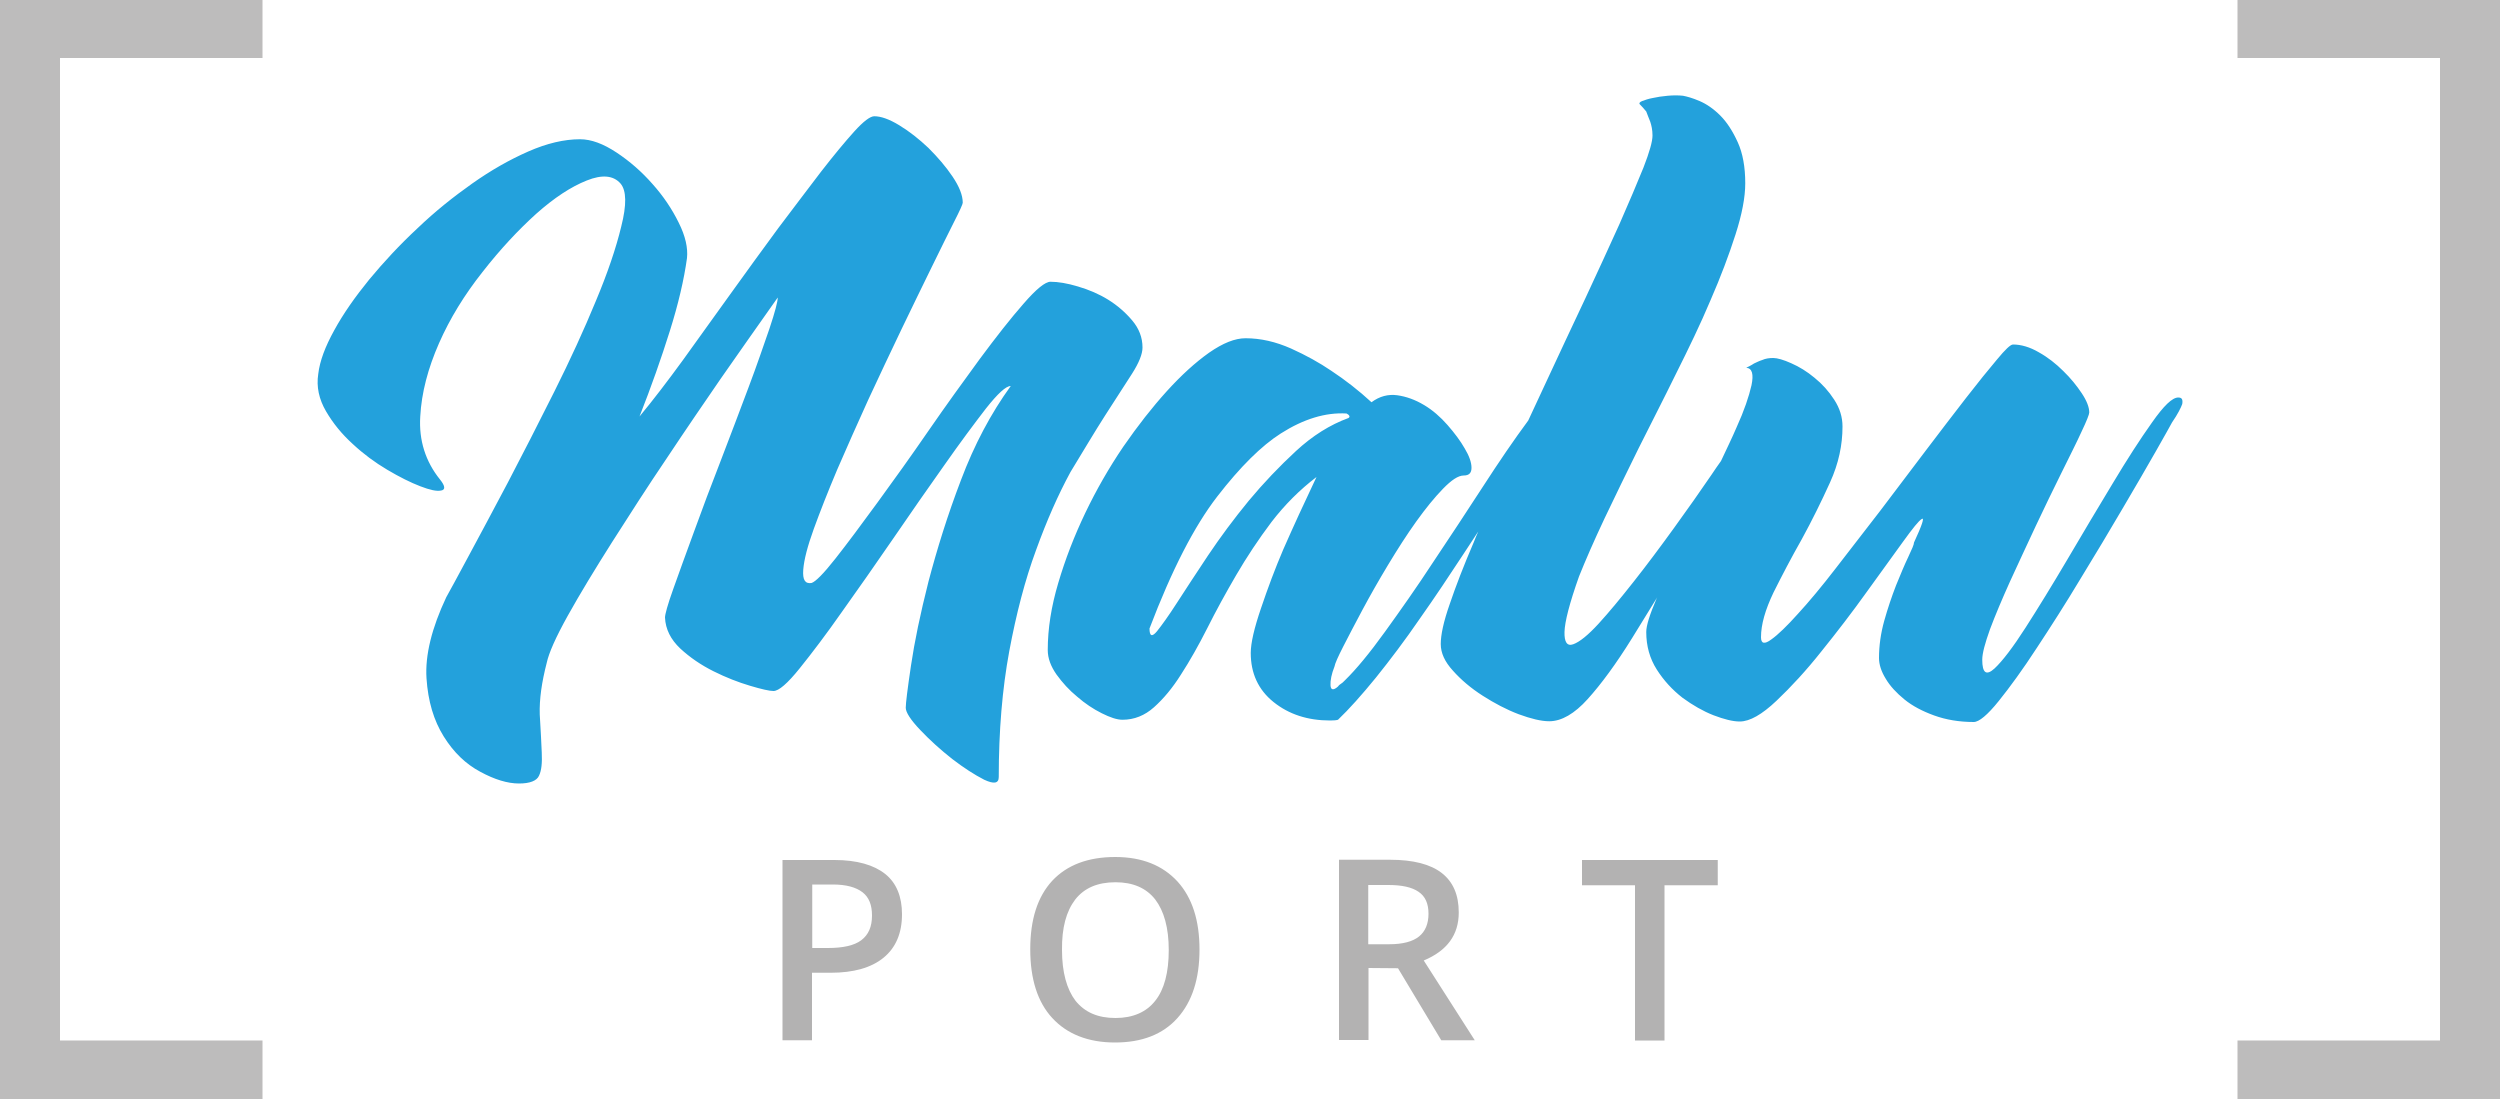
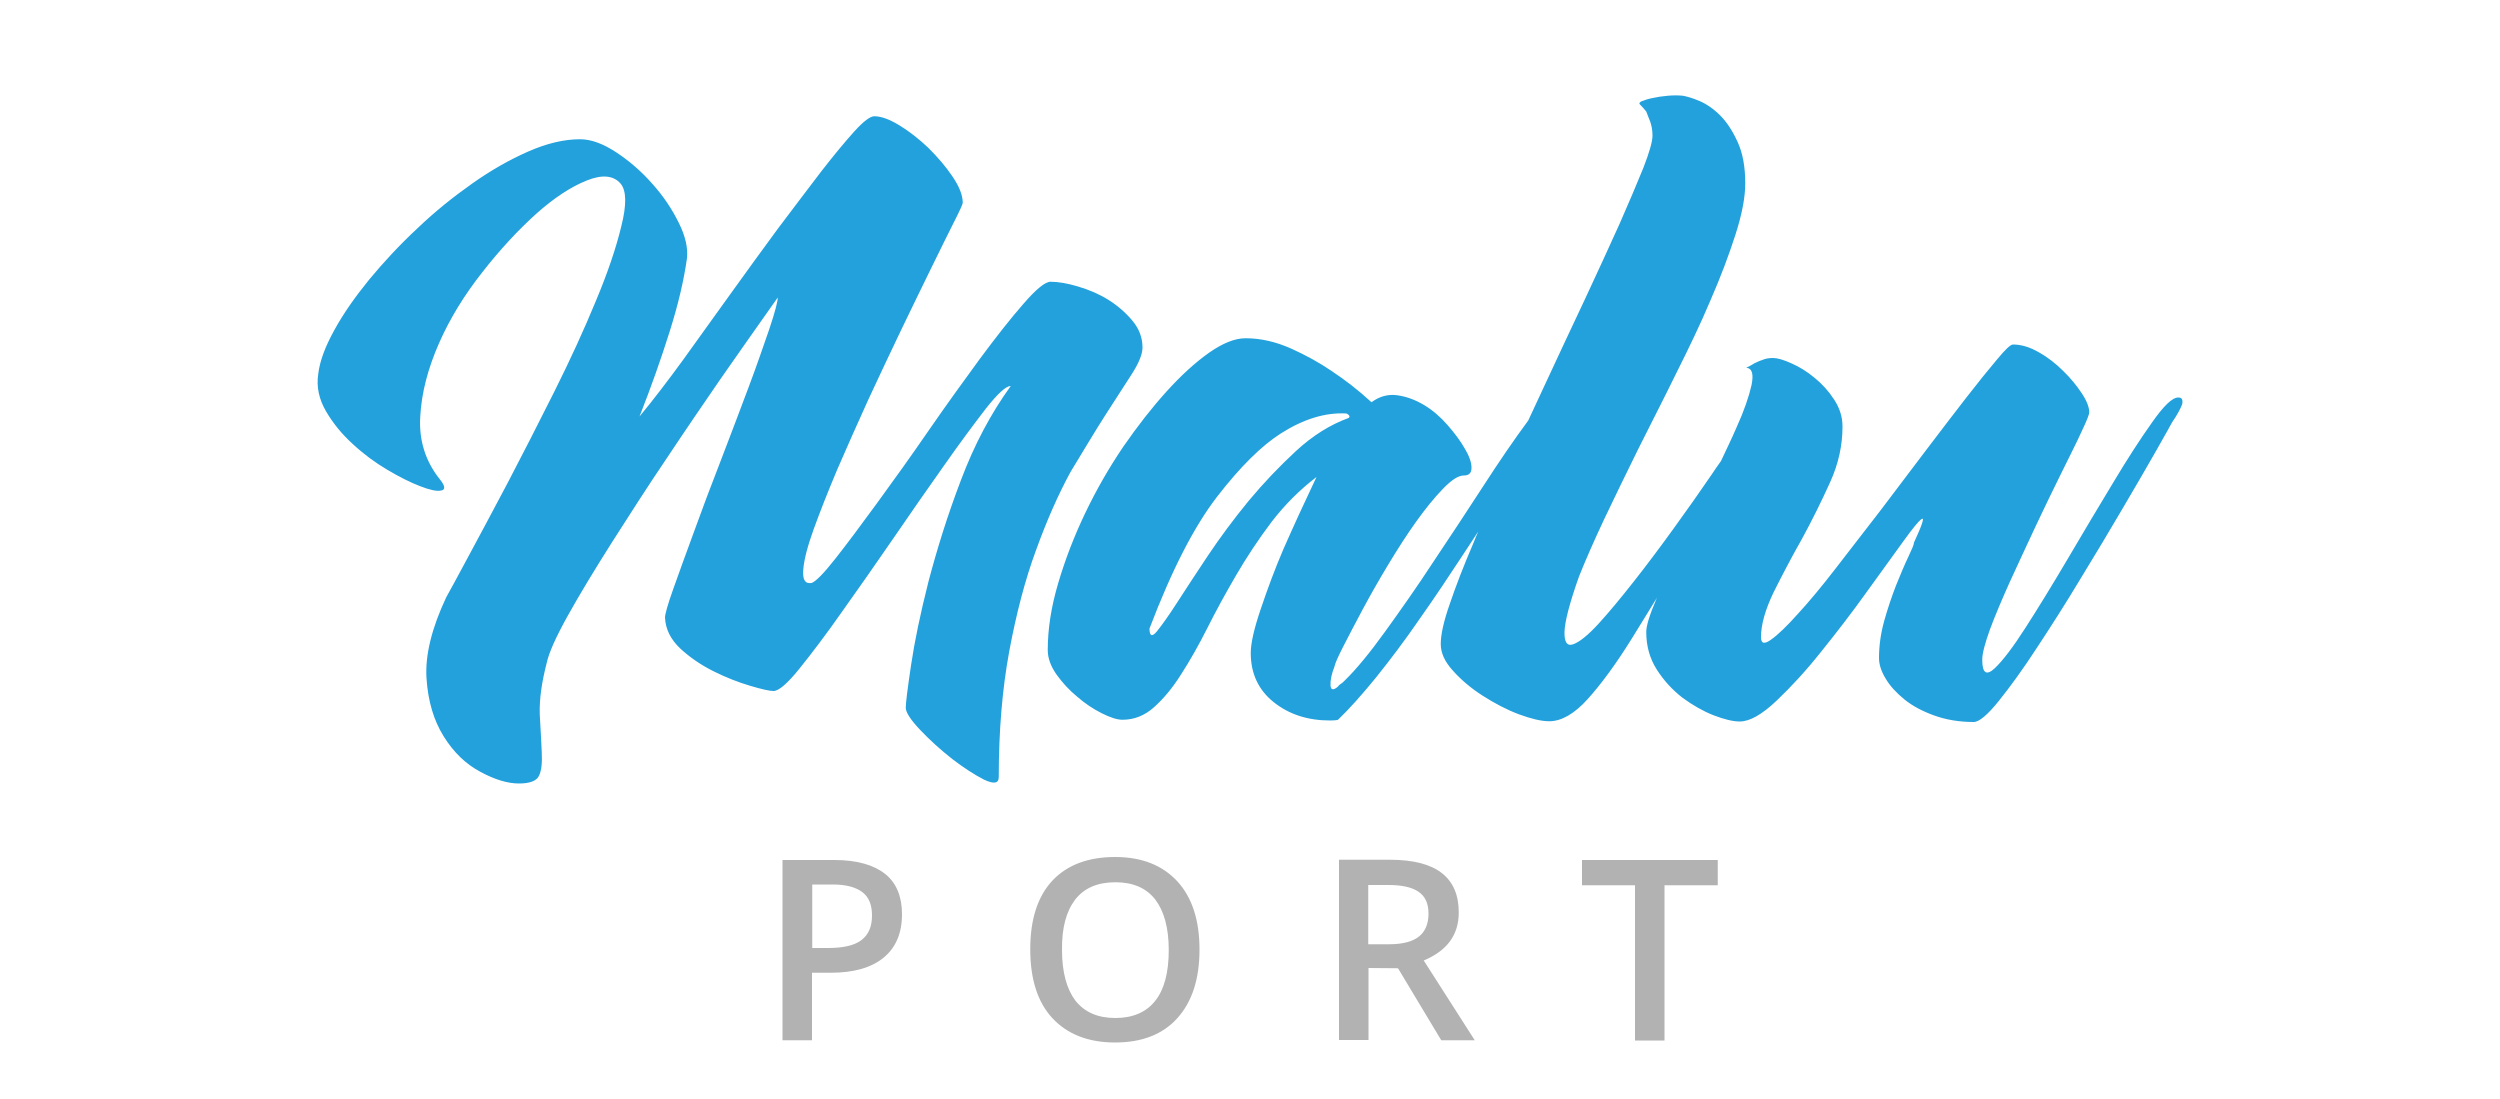
<svg xmlns="http://www.w3.org/2000/svg" xml:space="preserve" viewBox="0 0 1000 439.6" width="1000" height="439.6">
-   <path fill="#bdbcbc" d="M895 416.2h81v-393h-81V0h105v439.6H895v-23.4zm-790 0H24v-393h81V0H0v439.6h105v-23.4z" />
  <path fill="#b3b2b2" d="M354.1 349.6c-4.5-3.6-11.3-5.6-20.3-5.6H313v72.1h11.8v-27h7.5c9.1 0 16.2-2 21.1-6 4.9-4 7.4-9.8 7.4-17.4 0-7-2.2-12.5-6.7-16.1zm-29.3 4.2h8.3c5.4 0 9.3 1.1 11.9 3.1 2.6 2 3.8 5.1 3.8 9.3 0 4.5-1.4 7.7-4.3 9.9-2.8 2.1-7.3 3.1-13.3 3.1h-6.3v-25.4zm146.2-1.2c-5.9-6.4-14.1-9.8-24.9-9.8-10.9 0-19.3 3.2-25.2 9.5-5.9 6.4-8.8 15.5-8.8 27.4s2.9 21.1 8.8 27.5 14.3 9.8 25.1 9.8c10.7 0 19.1-3.2 25-9.8s8.8-15.7 8.8-27.4c0-11.6-2.9-20.7-8.8-27.2zm-40.9 7.2c3.6-4.6 8.9-6.9 16.1-6.9 7 0 12.3 2.3 15.9 6.9 3.5 4.6 5.4 11.3 5.4 20.2 0 9-1.8 15.8-5.4 20.3-3.5 4.5-8.9 6.9-15.9 6.9-7.1 0-12.3-2.3-16-6.9-3.5-4.6-5.4-11.4-5.4-20.3-.1-8.9 1.7-15.5 5.3-20.2zm117.5-5.8h7.8c5.4 0 9.4.9 12 2.7 2.7 1.8 4 4.7 4 8.8 0 4-1.3 7.1-3.8 9.1s-6.4 3.1-12 3.1h-8.3V354h.3zm11.6 33.3 17.3 28.8h13.4l-20.4-31.9c9.3-3.9 14-10.2 14-19.2 0-7.1-2.3-12.3-6.8-15.8s-11.4-5.3-20.7-5.3h-20.4V416h11.8v-28.8l11.8.1zm106.7-33.2h21.2V344h-54.3v10.1H654v62.1h11.8v-62.1h.1z" />
  <path fill="#23a1dc" d="M442.1 166.1c4.3-6.6 7.9-12.2 10.7-16.6 2.8-4.4 4.2-7.9 4.2-10.5 0-4-1.4-7.6-4.1-10.8-2.7-3.2-5.9-6-9.6-8.3s-7.7-4-12.1-5.3c-4.3-1.3-8-1.9-11-1.9-2.1 0-5.7 2.9-10.8 8.8-5.1 5.8-10.9 13.2-17.5 22.1-6.5 8.9-13.4 18.4-20.5 28.7S357.5 192.1 351 201s-12 16.3-16.8 22.4c-4.8 6.1-8 9.3-9.6 9.8-2.6.4-3.6-1.3-3.3-5.3s1.7-9.4 4.2-16.3 5.6-14.8 9.4-23.8c3.9-9 8-18.2 12.4-27.9 4.4-9.5 8.9-19 13.3-28.2s8.5-17.5 12.1-24.9c3.6-7.4 6.6-13.4 8.9-18 2.4-4.7 3.5-7.2 3.5-7.7 0-3-1.4-6.5-4.1-10.5-2.7-4-5.9-7.7-9.6-11.4-3.8-3.6-7.6-6.6-11.7-9.1s-7.4-3.6-10-3.6c-1.6 0-4.3 2-8 6.1s-8.1 9.4-13.3 16.1c-5.1 6.6-10.8 14.3-17.2 22.7-6.3 8.5-12.6 17.3-19.1 26.3-6.4 9-12.8 17.7-18.9 26.3-6.2 8.5-12 16.1-17.4 22.6 4.7-11.9 8.7-23.3 12.1-34.1 3.4-10.8 5.7-20.6 6.9-29.3.4-4-.6-8.7-3.3-14.1-2.7-5.5-6.2-10.7-10.5-15.5-4.3-4.9-9.1-9.1-14.4-12.6-5.3-3.5-10.1-5.3-14.6-5.3-6.3 0-13.2 1.6-20.7 4.9-7.5 3.3-14.9 7.5-22.4 12.8-7.5 5.3-14.8 11.1-21.9 17.9-7.1 6.6-13.5 13.5-19.3 20.5-5.7 7-10.4 13.7-14 20.3-3.6 6.5-5.8 12.3-6.4 17.5-.8 5.1.3 10.1 3.1 14.9s6.3 9.1 10.7 13.1c4.3 4 8.9 7.4 13.8 10.3 4.9 2.9 9.3 5.1 13.2 6.6 3.9 1.5 6.6 2.1 8.4 1.7 1.7-.3 1.6-1.8-.5-4.4-5.8-7.2-8.5-15.7-7.9-25.2.5-9.5 3.1-19.3 7.5-29.3s10.2-19.4 17.4-28.5c7.1-9.1 14.3-16.8 21.5-23.3 7.2-6.4 13.9-10.8 20.2-13.3 6.2-2.5 10.7-2 13.5 1.2 2.4 2.8 2.5 8.5.3 17.2-2.1 8.7-5.5 18.7-10.2 29.9-4.7 11.4-10.2 23.4-16.6 36.2s-12.6 24.9-18.5 36.2c-6 11.4-11.3 21.2-15.8 29.6s-7.5 13.9-8.9 16.4c-5.8 12.3-8.5 23.2-7.9 32.4s2.9 16.9 6.9 23.3 8.8 11 14.6 14.1c5.7 3.1 10.9 4.7 15.5 4.7 4.4 0 7.1-1.1 8-3.1 1-2.1 1.3-5.1 1.1-9.3-.2-4.1-.4-9.1-.8-15.2-.2-6.1.8-13 2.8-20.7.8-3.8 3.5-10 8.4-18.8s10.8-18.5 17.7-29.4c6.9-10.8 14.1-22.1 21.9-33.6 7.7-11.6 14.9-22.1 21.5-31.7 6.6-9.5 14.3-20.4 22.9-32.6 0 1.6-1.1 5.8-3.3 12.4-2.3 6.6-5 14.6-8.4 23.6-3.4 9.1-7.1 18.8-11 29-4 10.3-7.6 19.8-10.8 28.7-3.3 8.9-6 16.5-8.3 22.9-2.3 6.4-3.3 10.2-3.3 11.4.2 4.7 2.3 8.8 6.1 12.4 3.9 3.6 8.3 6.6 13.3 9.1s9.9 4.4 14.6 5.8c4.7 1.4 7.8 2.1 9.4 2.1 2.1 0 5.6-3 10.5-9.1s10.6-13.6 16.9-22.6c6.4-9 13.3-18.8 20.5-29.3 7.2-10.5 14-20.3 20.4-29.3 6.3-9 11.9-16.5 16.6-22.6 4.8-6.1 8.1-9.1 10-9.1-7.9 10.9-14.6 23.5-19.9 37.6-5.4 14.1-9.6 27.7-13 40.6-3.3 13-5.6 24.1-7 33.6-1.4 9.4-2.1 15.1-2.1 16.9 0 1.8 1.9 4.8 5.8 8.9 3.9 4.1 8.1 7.9 12.8 11.6 4.7 3.6 8.9 6.3 12.8 8.3 3.9 1.8 5.8 1.5 5.8-1.1 0-18.4 1.4-35.2 4.2-50.3 2.8-15 6.3-28.5 10.7-40.4 4.3-11.9 8.9-22.3 13.8-31.3 5-8.2 9.6-16 13.9-22.7zm429.2-7.1c-2.4 0-5.8 3.3-10.5 10-4.7 6.6-10 14.8-15.8 24.5-5.8 9.6-11.9 19.8-18 30.2-6.2 10.5-11.8 19.6-16.8 27.4-5 7.8-9.2 13.3-12.4 16.3-3.3 3-4.9 1.8-4.9-3.5 0-2.6 1.1-6.6 3.1-12.2 2.1-5.6 4.8-12 8-19.1 3.2-7.1 6.8-14.6 10.3-22.2 3.6-7.7 7.1-14.8 10.3-21.3 3.2-6.5 6-12 8-16.4 2.1-4.4 3.1-7 3.1-7.7 0-2.1-1-4.7-3-7.7s-4.4-6-7.4-8.9c-2.9-2.9-6.2-5.5-9.8-7.5-3.6-2.1-7.1-3.1-10.3-3.1-1 0-3.1 2-6.4 6-3.4 4-7.5 9.1-12.4 15.4s-10.3 13.4-16.3 21.3-12 15.9-18 23.8c-6.1 7.9-12 15.5-17.7 22.9-5.7 7.4-10.8 13.5-15.2 18.3-4.4 4.9-8 8.4-10.7 10.3-2.7 2-4.1 1.7-4.1-.9 0-5.1 1.7-11 5-17.9 3.4-6.8 7.1-13.9 11.3-21.3 4.1-7.5 7.8-15 11.3-22.7s5-15.1 5-22.4c0-3.8-1.1-7.3-3.3-10.7s-4.8-6.3-7.9-8.8c-3-2.5-6.1-4.4-9.3-5.8-3.1-1.4-5.6-2.1-7.2-2.1-1.6 0-3.1.2-4.4.8-1.3.4-2.4 1-3.3 1.4-1.2.8-2.3 1.3-3.1 1.7 2.4.2 3 2.6 2.1 7-1 4.4-2.9 10.1-6 16.9-1.8 4.2-4 8.7-6.2 13.4-1.2 1.7-2.5 3.5-3.8 5.5-4.5 6.6-9.5 13.7-15 21.3-5.5 7.6-10.8 14.7-16 21.3s-9.9 12.3-14.1 16.9c-4.3 4.7-7.7 7.4-10.2 8.3s-3.6-.9-3.5-4.9c.1-4.1 2-11.5 5.8-22.2 2.6-6.5 6-14.3 10.2-23.2s8.8-18.2 13.6-28c4.9-9.8 10-19.7 15-29.9 5.1-10.2 9.8-19.9 13.8-29.4 4.1-9.4 7.4-18.2 10-26.3s3.9-14.9 3.9-20.5c0-6.5-1-12-3-16.4-2-4.4-4.3-8-7-10.7-2.7-2.7-5.5-4.6-8.3-5.8s-5-1.8-6.6-2.1c-1.8-.2-4-.2-6.1 0-2.3.2-4.2.5-6 .9-1.7.3-3.1.8-4.2 1.2-1.1.4-1.4 1-.9 1.4.8.8 1.5 1.6 2.5 2.8.4 1.2 1 2.5 1.6 4.1.5 1.5.9 3.3.9 5.5 0 2.4-1.2 6.6-3.6 12.8-2.5 6.2-5.7 13.7-9.6 22.6-4 8.9-8.6 18.8-13.6 29.6-5.1 10.8-10.3 21.9-15.5 33.1-2.5 5.3-4.9 10.6-7.4 15.9-5.7 7.7-11.7 16.5-18.1 26.4-6.6 10.2-13.3 20.3-19.9 30.2-6.6 10.1-13.1 19.3-19.3 27.9s-11.5 15-16 19.4c-.8.8-1.2 1.2-1.6 1.4-.3.2-.8.5-1.2 1.1-1.8 1.6-2.9 1.5-3-.5-.1-1.9.4-4.5 1.6-7.5.2-1.2 1.4-3.9 3.5-8s4.7-9.1 7.7-14.7 6.4-11.6 10.2-17.9c3.8-6.3 7.5-12.1 11.3-17.4 3.8-5.3 7.3-9.6 10.7-13.1 3.4-3.5 6.1-5.3 8.3-5.3s3.1-1.1 3.1-3.1c0-2.1-.9-4.7-2.7-7.7-1.7-3-4.1-6.2-6.9-9.4-2.8-3.2-6-6-9.4-8-3.5-2.1-7.1-3.4-10.7-3.9s-7.1.4-10.3 2.8c-5.1-4.7-10.5-8.9-16.1-12.6-4.7-3.2-10.1-6.2-16.1-8.9-6.1-2.7-12.1-4.1-18.2-4.1-4.2 0-9 1.9-14.6 5.8-5.5 3.9-11.1 9-16.9 15.4-5.8 6.4-11.6 13.8-17.4 22.2-5.7 8.4-10.8 17.3-15.2 26.5-4.4 9.2-8 18.5-10.8 28-2.8 9.4-4.2 18.3-4.2 26.8 0 3.3 1.2 6.5 3.5 9.8 2.4 3.3 5 6.2 8.3 8.9 3.1 2.7 6.4 4.9 9.8 6.6 3.4 1.7 6.1 2.6 8.3 2.6 4.7 0 8.9-1.7 12.6-5 3.8-3.4 7.4-7.7 10.8-13.1 3.5-5.4 7-11.6 10.5-18.5 3.5-7 7.4-14.1 11.6-21.3s8.9-14.3 14.1-21.2c5.3-6.9 11.3-12.9 18-18-4.9 10.3-9.3 19.9-13.3 29-3.3 7.7-6.2 15.5-8.9 23.5-2.7 7.9-4.1 13.9-4.1 17.9 0 8.1 3 14.7 9.1 19.6 6.1 4.9 13.6 7.4 22.7 7.4 1.4 0 2.5-.1 3.1-.3 4.4-4.2 9.5-9.9 15.2-16.9 5.7-7.1 11.6-14.9 17.5-23.5 6-8.5 11.8-17.2 17.5-25.9 2-3.1 4-6.1 5.9-9-.6 1.4-1.3 2.9-1.8 4.3-4 9.3-7.2 17.6-9.6 24.7-2.5 7.1-3.6 12.4-3.6 16s1.6 7.1 4.9 10.7c3.2 3.6 7.2 7 11.9 10s9.4 5.5 14.4 7.4c4.9 1.8 9 2.8 12.2 2.8 4.9 0 10.1-3 15.4-8.9 5.4-6 11.3-14 17.7-24.3 3.1-5 6.5-10.5 10.1-16.4l-.3.6c-2.7 6.3-4.1 10.7-4.1 13.3 0 5.6 1.4 10.6 4.2 15 2.8 4.4 6.2 8.1 10.3 11.3 4.1 3 8.3 5.4 12.4 7 4.2 1.6 7.7 2.5 10.5 2.5 4 0 8.9-2.8 14.7-8.3s11.9-12.1 18-19.8c6.2-7.7 12.2-15.5 18-23.6 5.8-8 10.7-14.8 14.6-20.2 3.9-5.4 6.3-8.4 7.5-9.1 1.2-.8.1 2.5-3.1 9.4 0 .8-.8 2.6-2.3 5.8-1.5 3.1-3.1 7-4.9 11.4-1.7 4.4-3.3 9.1-4.7 14.1-1.4 5-2.1 10-2.1 14.9 0 2.6.9 5.4 2.7 8.3 1.7 2.9 4.3 5.7 7.5 8.3 3.2 2.6 7.2 4.7 11.9 6.4 4.7 1.7 10 2.6 15.8 2.6 2.1 0 5.5-2.8 10-8.4 4.5-5.6 9.6-12.6 15.2-21.2 5.6-8.5 11.5-17.7 17.5-27.7 6.1-10 11.7-19.3 16.9-28.2 5.3-8.9 9.6-16.5 13.3-22.9 3.6-6.4 5.8-10.2 6.4-11.4 2.4-3.5 3.6-6 4.1-7.4.3-1.9-.2-2.6-1.6-2.6zm-352.9 21.4c-6.6 6.1-13 12.8-18.9 19.9-6 7.3-11.4 14.6-16.3 21.9-4.9 7.4-9 13.6-12.4 18.9-3.4 5.3-6.1 9-8 11.4-2 2.4-3 2-3-1.1 8.9-23.4 17.9-40.9 27.1-52.8 9.2-11.9 17.7-20.3 25.4-25.2 9.1-5.8 17.9-8.5 26.3-8 .4.2.9.5 1.1.9.2.3.1.6-.3.9-7.4 2.7-14.4 7.1-21 13.2z" />
</svg>